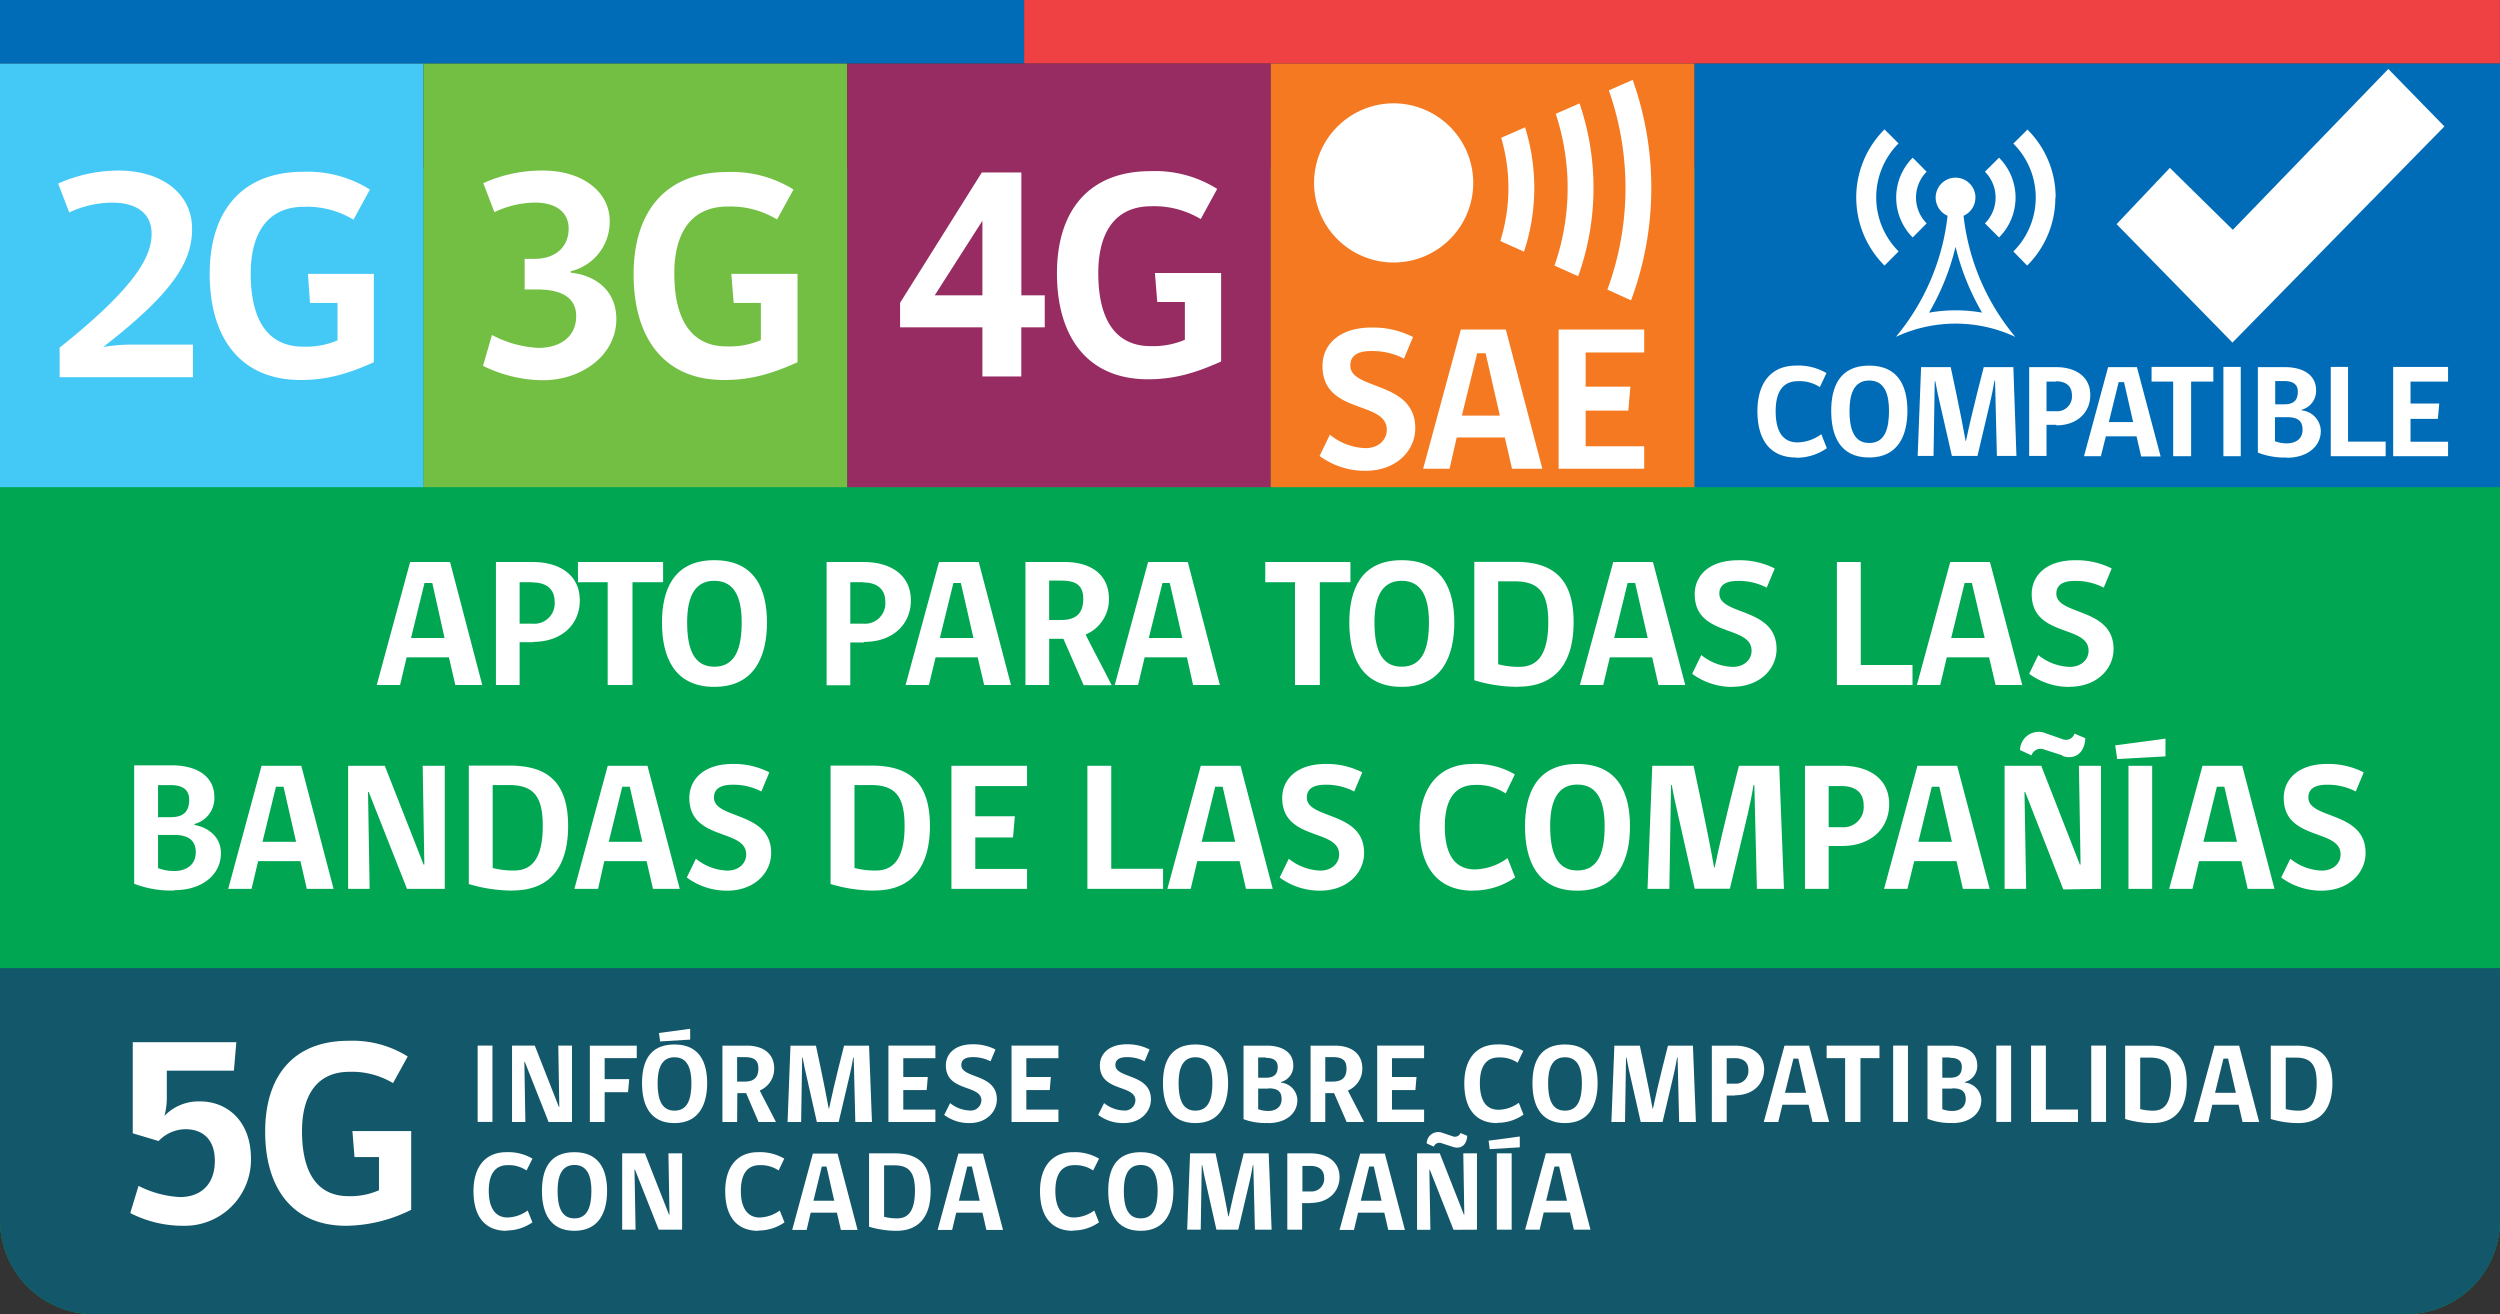
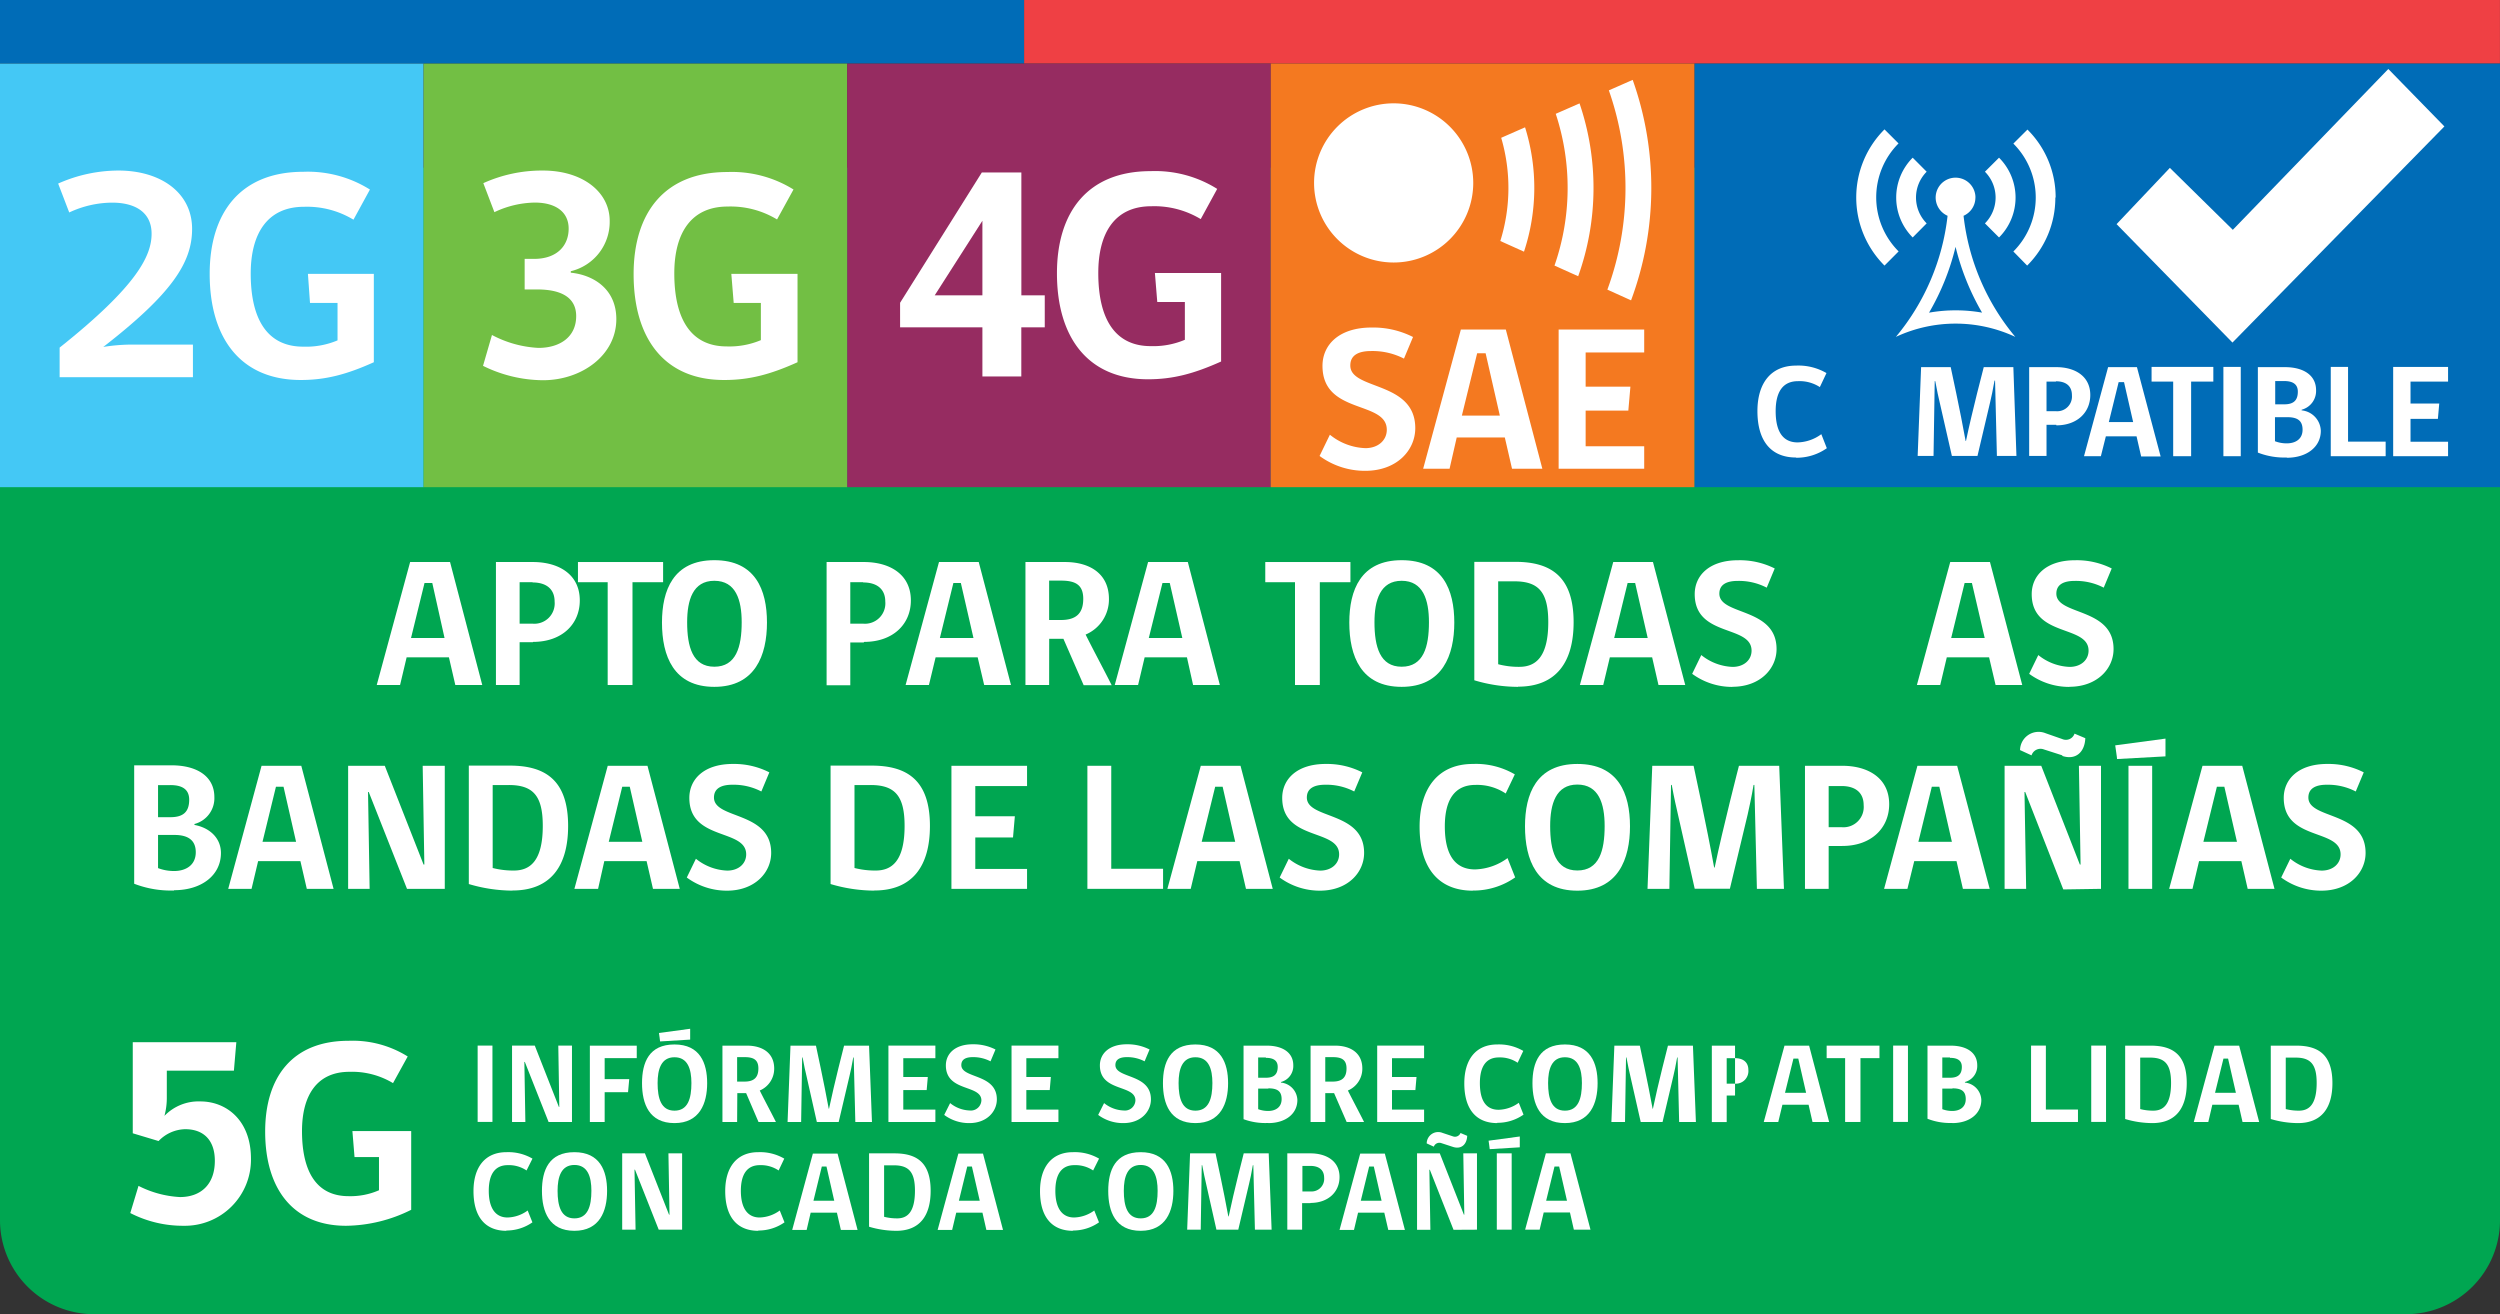
<svg xmlns="http://www.w3.org/2000/svg" viewBox="0 0 422.18 221.93">
  <rect x="0" y="0" width="422.18" height="221.93" fill="#333333" stroke="none" />
  <defs>
    <style>.cls-1{fill:#00a651;}.cls-2{fill:#13576a;}.cls-3{fill:#006cb7;}.cls-4{fill:#ef4044;}.cls-5{fill:#44c8f5;}.cls-6{fill:#72bf44;}.cls-7{fill:#962c61;}.cls-8{fill:#fff;}.cls-9{fill:#f47920;}</style>
  </defs>
  <g id="Layer_2" data-name="Layer 2">
    <g id="Layer_1-2" data-name="Layer 1">
      <path class="cls-1" d="M0,163.5V44.19A15.88,15.88,0,0,1,15.87,28.32H406.31a15.88,15.88,0,0,1,15.87,15.87V206.05a15.88,15.88,0,0,1-15.87,15.88H15.87A15.88,15.88,0,0,1,0,206.05Z" />
-       <path class="cls-2" d="M0,163.49H422.18v42.56a15.88,15.88,0,0,1-15.87,15.88H15.87A15.88,15.88,0,0,1,0,206.05" />
      <rect class="cls-3" width="172.96" height="10.74" />
      <rect class="cls-4" x="172.95" width="249.22" height="10.74" />
      <rect class="cls-5" y="10.74" width="71.53" height="71.53" />
      <rect class="cls-6" x="71.54" y="10.74" width="71.53" height="71.53" />
      <rect class="cls-7" x="143.07" y="10.74" width="71.53" height="71.53" />
      <path class="cls-8" d="M90.32,34.21a16.36,16.36,0,0,0-6.83,1.62l-1.87-4.9A24,24,0,0,1,91.68,28.8c6.73,0,11.28,3.64,11.28,8.5a8.56,8.56,0,0,1-6.57,8.5v.25c3.94.4,7.69,2.83,7.69,7.84,0,6.12-5.87,10.32-12.4,10.32a23.12,23.12,0,0,1-10.11-2.43l1.51-5.21a18.7,18.7,0,0,0,7.85,2.18c3.54,0,6.37-1.78,6.37-5.37,0-3.18-2.58-4.5-6.58-4.5H88.6V43.72h1.57c3.94,0,5.86-2.27,5.86-5.11s-2.22-4.4-5.71-4.4" />
      <path class="cls-8" d="M134.68,61.17c-4.61,2.08-8.15,3-12.34,3C112.17,64.21,107,57.13,107,46.3c0-10.37,5.21-17.25,15.83-17.25A19.71,19.71,0,0,1,134,32l-2.78,5.06a15.12,15.12,0,0,0-8.35-2.18c-6.17,0-9,4.5-9,11.28,0,8,3,12.34,8.85,12.34a13.64,13.64,0,0,0,5.77-1.06V51.16H123.9l-.4-4.91h11.18Z" />
      <path class="cls-8" d="M165.9,49.87V37.28l-8.05,12.59Zm6.57,5.41v8.3H165.9v-8.3H152V51.13l13.8-22h6.68V49.87h3.95v5.41Z" />
      <path class="cls-8" d="M206.21,61.05c-4.61,2.07-8.15,3-12.34,3-10.17,0-15.38-7.08-15.38-17.9,0-10.37,5.21-17.25,15.83-17.25a19.71,19.71,0,0,1,11.23,3L202.77,37a15.2,15.2,0,0,0-8.35-2.17c-6.17,0-8.95,4.5-8.95,11.28,0,8,3,12.34,8.85,12.34a13.64,13.64,0,0,0,5.77-1.07V51h-4.66l-.4-4.9h11.18Z" />
      <path class="cls-8" d="M11.69,35.88,9.82,31A25.11,25.11,0,0,1,20,28.8c7.08,0,12.44,3.69,12.44,9.86,0,5.62-3.33,10.88-15,19.93a30.66,30.66,0,0,1,5-.4H32.58V63.7H10.07v-5C23.17,48.28,25.6,43.17,25.6,39.47c0-3.48-2.58-5.25-6.68-5.25a17.28,17.28,0,0,0-7.23,1.66" />
      <path class="cls-8" d="M63.13,61.17c-4.61,2.08-8.15,3-12.34,3-10.17,0-15.38-7.08-15.38-17.91,0-10.37,5.21-17.25,15.83-17.25a19.71,19.71,0,0,1,11.23,3L59.69,37.1a15.12,15.12,0,0,0-8.35-2.18c-6.17,0-9,4.5-9,11.28,0,8,3,12.34,8.85,12.34A13.64,13.64,0,0,0,57,57.48V51.16H52.35L52,46.25H63.13Z" />
      <rect class="cls-3" x="286.13" y="10.74" width="136.05" height="71.53" />
      <path class="cls-8" d="M303.3,77.26c-4.24,0-6.52-2.81-6.52-7.84,0-4.69,2.26-7.68,6.52-7.68A9.42,9.42,0,0,1,308.44,63l-1.12,2.37a6.24,6.24,0,0,0-3.7-1c-2.51,0-3.76,1.76-3.76,5.07,0,3.48,1.25,5.27,3.71,5.27a7,7,0,0,0,4-1.39l.93,2.37a8.87,8.87,0,0,1-5.18,1.61" />
-       <path class="cls-8" d="M315.66,64.26c-2.64,0-3.33,2.39-3.33,5.09,0,3,.67,5.46,3.33,5.46S319,72.39,319,69.35c0-2.74-.71-5.09-3.35-5.09m0,13c-5,0-6.41-3.77-6.41-7.88,0-4,1.38-7.64,6.41-7.64s6.46,3.64,6.46,7.64-1.48,7.88-6.46,7.88" />
      <path class="cls-8" d="M337.22,77l-.31-12.73h-.09c-.27,1.6-.54,2.77-.74,3.64L333.94,77h-4.32L327.57,68c-.2-.87-.47-2-.76-3.64h-.09L326.52,77h-2.68L324.42,62h5s1.65,7.6,2.52,12.47H332c1-4.85,3-12.47,3-12.47H340L340.52,77Z" />
      <path class="cls-8" d="M347.19,64.44H345.6v5h1.59a2.49,2.49,0,0,0,2.7-2.7c0-1.55-1-2.35-2.7-2.35m.06,7.35H345.6V77h-2.93V62h4.58c3.09,0,5.74,1.47,5.74,4.71,0,2.91-2.18,5.12-5.74,5.12" />
      <path class="cls-8" d="M357.78,64.53l-1.66,6.75h4.11l-1.54-6.75Zm-3,12.51h-2.85L356,62h4.87l4,15.08h-3.29l-.78-3.4h-5.18Z" />
      <polygon class="cls-8" points="370.02 64.44 370.02 77.04 366.99 77.04 366.99 64.44 363.34 64.44 363.34 61.96 373.77 61.96 373.77 64.44 370.02 64.44" />
      <rect class="cls-8" x="375.47" y="61.96" width="2.93" height="15.08" />
      <path class="cls-8" d="M386.18,70.45h-2v4.06a5.43,5.43,0,0,0,2,.36c1.45,0,2.66-.71,2.66-2.3s-.92-2.12-2.61-2.12m-.49-6.1h-1.52v3.93h1.52c1.49,0,2.3-.58,2.3-2.14,0-1.23-.81-1.79-2.3-1.79m.44,12.91a12.24,12.24,0,0,1-4.89-.83V62h4.56c3.21,0,5.27,1.41,5.27,3.89a3.27,3.27,0,0,1-2.44,3.3v.11a3.58,3.58,0,0,1,3.24,3.45c0,2.72-2.36,4.55-5.74,4.55" />
      <polygon class="cls-8" points="393.6 77.04 393.6 61.96 396.52 61.96 396.52 74.58 402.87 74.58 402.87 77.04 393.6 77.04" />
      <polygon class="cls-8" points="404.14 77.04 404.14 61.96 413.41 61.96 413.41 64.44 407.07 64.44 407.07 68.15 411.92 68.15 411.69 70.74 407.07 70.74 407.07 74.6 413.41 74.6 413.41 77.04 404.14 77.04" />
      <path class="cls-8" d="M334.76,52.8a25.93,25.93,0,0,0-9,0,41,41,0,0,0,4.48-11.12,41.63,41.63,0,0,0,4.48,11.12m-1.12-19.44a3.36,3.36,0,1,0-4.71,3.08,38.6,38.6,0,0,1-8.73,20.45,23.82,23.82,0,0,1,20.17,0,38.53,38.53,0,0,1-8.74-20.45,3.35,3.35,0,0,0,2-3.08" />
      <path class="cls-8" d="M323,26.63,325.36,29a6.18,6.18,0,0,0,0,8.72L323,40.1a9.54,9.54,0,0,1,0-13.47" />
      <path class="cls-8" d="M320.61,42.47l-2.37,2.38a16.24,16.24,0,0,1,0-23l2.37,2.37a12.89,12.89,0,0,0,0,18.22" />
      <path class="cls-8" d="M335.2,37.72a6.18,6.18,0,0,0,0-8.72l2.38-2.37a9.52,9.52,0,0,1,0,13.47Z" />
      <path class="cls-8" d="M347.09,33.36a16.14,16.14,0,0,1-4.76,11.49L340,42.47a12.87,12.87,0,0,0,0-18.22l2.38-2.37a16.1,16.1,0,0,1,4.76,11.48" />
      <path class="cls-8" d="M377.05,38.82l26.27-27.17,9.47,9.7L377,57.85l-19.57-20,9-9.5,10.6,10.43" />
      <rect class="cls-9" x="214.6" y="10.74" width="71.53" height="71.53" />
      <path class="cls-8" d="M230.51,79.51A12.93,12.93,0,0,1,222.84,77l1.74-3.59a10.07,10.07,0,0,0,6,2.27c2.15,0,3.61-1.33,3.61-3.1,0-5-10.86-2.51-10.86-10.8,0-3.55,2.79-6.47,8.29-6.47a14.86,14.86,0,0,1,7,1.6l-1.53,3.65a11.6,11.6,0,0,0-5.54-1.28c-2.13,0-3.52.69-3.52,2.43C228,65.93,239,64.29,239,72.3c0,3.73-3.1,7.21-8.46,7.21" />
      <path class="cls-8" d="M249.45,59.66l-2.58,10.52h6.41l-2.4-10.52Zm-4.66,19.5h-4.46l6.37-23.51h7.59l6.17,23.51h-5.12l-1.22-5.29H246Z" />
      <polygon class="cls-8" points="263.21 79.16 263.21 55.65 277.66 55.65 277.66 59.52 267.77 59.52 267.77 65.3 275.33 65.3 274.98 69.34 267.77 69.34 267.77 75.36 277.66 75.36 277.66 79.16 263.21 79.16" />
      <path class="cls-8" d="M235.35,17.45a13.44,13.44,0,1,0,13.44,13.44,13.46,13.46,0,0,0-13.44-13.44" />
      <path class="cls-8" d="M275.69,13.5l-4,1.76a49.72,49.72,0,0,1-.25,33.65l4,1.81a54.46,54.46,0,0,0,.28-37.22" />
      <path class="cls-8" d="M262.72,19.22a39.91,39.91,0,0,1-.21,25.63l4,1.8a44.3,44.3,0,0,0,.23-29.19Z" />
      <path class="cls-8" d="M253.51,23.27a30,30,0,0,1-.15,17.43l4,1.8a34.26,34.26,0,0,0,.18-21Z" />
      <path class="cls-8" d="M71.69,98.45l-2.28,9.29h5.66L73,98.45Zm-4.13,17.23H63.62l5.64-20.77H76l5.44,20.77H76.89L75.81,111H68.67Z" />
      <path class="cls-8" d="M89.94,98.32H87.75v7h2.19a3.43,3.43,0,0,0,3.72-3.73c0-2.12-1.41-3.23-3.72-3.23M90,108.45H87.75v7.23h-4V94.91H90c4.25,0,7.91,2,7.91,6.49,0,4-3,7-7.91,7" />
      <polygon class="cls-8" points="106.81 98.32 106.81 115.68 102.62 115.68 102.62 98.32 97.6 98.32 97.6 94.91 111.98 94.91 111.98 98.32 106.81 98.32" />
      <path class="cls-8" d="M120.63,98.08c-3.64,0-4.59,3.29-4.59,7,0,4.12.92,7.51,4.59,7.51s4.62-3.33,4.62-7.51c0-3.79-1-7-4.62-7m0,17.91c-6.87,0-8.84-5.2-8.84-10.86,0-5.45,1.91-10.53,8.84-10.53s8.89,5,8.89,10.53-2,10.86-8.89,10.86" />
      <path class="cls-8" d="M145.77,98.32h-2.18v7h2.18a3.44,3.44,0,0,0,3.73-3.73c0-2.12-1.42-3.23-3.73-3.23m.1,10.13h-2.28v7.23h-4V94.91h6.32c4.24,0,7.91,2,7.91,6.49,0,4-3,7-7.91,7" />
      <path class="cls-8" d="M161,98.45l-2.28,9.29h5.67l-2.13-9.29Zm-4.13,17.23h-3.94l5.64-20.77h6.71l5.45,20.77h-4.53L165.1,111H158Z" />
      <path class="cls-8" d="M179.17,98.05h-2v6.65h2c2.65,0,3.76-1.21,3.76-3.58s-1.33-3.07-3.76-3.07m-2,17.63h-4V94.91h6.68c4.09,0,7.42,1.9,7.42,6.25a6.44,6.44,0,0,1-3.94,6c1.44,2.89,2.95,5.66,4.4,8.55H183l-3.42-7.84c-.92,0-1.54,0-2.4,0Z" />
      <path class="cls-8" d="M196.31,98.45,194,107.74h5.66l-2.12-9.29Zm-4.12,17.23h-3.94l5.63-20.77h6.71L206,115.68h-4.52L200.44,111H193.3Z" />
      <polygon class="cls-8" points="222.88 98.32 222.88 115.68 218.69 115.68 218.69 98.32 213.67 98.32 213.67 94.91 228.05 94.91 228.05 98.32 222.88 98.32" />
      <path class="cls-8" d="M236.7,98.08c-3.63,0-4.59,3.29-4.59,7,0,4.12.92,7.51,4.59,7.51s4.61-3.33,4.61-7.51c0-3.79-1-7-4.61-7m0,17.91c-6.87,0-8.84-5.2-8.84-10.86,0-5.45,1.91-10.53,8.84-10.53s8.89,5,8.89,10.53-2,10.86-8.89,10.86" />
      <path class="cls-8" d="M255.72,98.17H253v14a13.53,13.53,0,0,0,3.57.44c2.71,0,4.89-1.57,4.89-7.55,0-5-1.57-6.89-5.72-6.89m.61,17.82a25.7,25.7,0,0,1-7.38-1.11v-20h6.92c6,0,9.85,2.46,9.85,10.19,0,6.74-2.92,10.89-9.39,10.89" />
      <path class="cls-8" d="M274.86,98.45l-2.27,9.29h5.66l-2.12-9.29Zm-4.12,17.23H266.8l5.63-20.77h6.71l5.45,20.77h-4.52L279,111h-7.14Z" />
      <path class="cls-8" d="M292.53,116a11.4,11.4,0,0,1-6.77-2.21l1.54-3.17a8.93,8.93,0,0,0,5.29,2c1.91,0,3.2-1.17,3.2-2.74,0-4.41-9.6-2.22-9.6-9.55,0-3.14,2.46-5.72,7.33-5.72A13.12,13.12,0,0,1,299.7,96l-1.35,3.24a10.16,10.16,0,0,0-4.9-1.14c-1.87,0-3.1.61-3.1,2.15,0,3.73,9.66,2.28,9.66,9.36,0,3.29-2.74,6.37-7.48,6.37" />
-       <polygon class="cls-8" points="310.2 115.68 310.2 94.91 314.23 94.91 314.23 112.3 322.97 112.3 322.97 115.68 310.2 115.68" />
      <path class="cls-8" d="M331.77,98.45l-2.27,9.29h5.66L333,98.45Zm-4.12,17.23h-3.94l5.63-20.77h6.71l5.45,20.77H337L335.9,111h-7.14Z" />
      <path class="cls-8" d="M349.44,116a11.4,11.4,0,0,1-6.77-2.21l1.54-3.17a8.93,8.93,0,0,0,5.29,2c1.91,0,3.2-1.17,3.2-2.74,0-4.41-9.6-2.22-9.6-9.55,0-3.14,2.46-5.72,7.33-5.72A13.12,13.12,0,0,1,356.61,96l-1.35,3.24a10.16,10.16,0,0,0-4.9-1.14c-1.87,0-3.1.61-3.1,2.15,0,3.73,9.66,2.28,9.66,9.36,0,3.29-2.74,6.37-7.48,6.37" />
      <path class="cls-8" d="M29.46,141H26.69v5.6a7.54,7.54,0,0,0,2.71.49c2,0,3.66-1,3.66-3.17,0-2-1.26-2.92-3.6-2.92m-.68-8.41H26.69V138h2.09c2.06,0,3.17-.8,3.17-2.95,0-1.7-1.11-2.47-3.17-2.47m.62,17.8a17.17,17.17,0,0,1-6.74-1.14v-20h6.28c4.43,0,7.26,1.94,7.26,5.36a4.5,4.5,0,0,1-3.36,4.55v.16c2.53.46,4.47,2.18,4.47,4.74,0,3.75-3.26,6.28-7.91,6.28" />
      <path class="cls-8" d="M46.6,132.86l-2.27,9.3H50l-2.12-9.3ZM42.48,150.1H38.54l5.63-20.78h6.71l5.45,20.78H51.81l-1.08-4.68H43.59Z" />
      <polygon class="cls-8" points="68.73 150.1 62.27 133.75 62.15 133.75 62.42 150.1 58.79 150.1 58.79 129.32 64.98 129.32 71.53 146 71.66 146 71.38 129.32 75.11 129.32 75.11 150.1 68.73 150.1" />
      <path class="cls-8" d="M85.94,132.58H83.2v14a14.06,14.06,0,0,0,3.57.43c2.71,0,4.89-1.57,4.89-7.54,0-5-1.56-6.9-5.72-6.9m.61,17.83a26.11,26.11,0,0,1-7.38-1.11v-20h6.92c6,0,9.85,2.46,9.85,10.19,0,6.74-2.92,10.9-9.39,10.9" />
      <path class="cls-8" d="M105.08,132.86l-2.28,9.3h5.67l-2.12-9.3ZM101,150.1H97l5.63-20.78h6.71l5.45,20.78h-4.52l-1.08-4.68h-7.14Z" />
      <path class="cls-8" d="M122.75,150.41a11.4,11.4,0,0,1-6.77-2.22l1.54-3.17a8.93,8.93,0,0,0,5.29,2c1.91,0,3.2-1.17,3.2-2.74,0-4.4-9.6-2.22-9.6-9.54,0-3.14,2.46-5.73,7.33-5.73a13.12,13.12,0,0,1,6.18,1.42l-1.35,3.23a10.16,10.16,0,0,0-4.9-1.14c-1.87,0-3.1.62-3.1,2.16,0,3.72,9.66,2.27,9.66,9.35,0,3.3-2.74,6.38-7.48,6.38" />
      <path class="cls-8" d="M147,132.58H144.3v14a14,14,0,0,0,3.57.43c2.71,0,4.89-1.57,4.89-7.54,0-5-1.57-6.9-5.73-6.9m.62,17.83a26.13,26.13,0,0,1-7.39-1.11v-20h6.93c6,0,9.85,2.46,9.85,10.19,0,6.74-2.92,10.9-9.39,10.9" />
      <polygon class="cls-8" points="160.67 150.1 160.67 129.32 173.44 129.32 173.44 132.74 164.7 132.74 164.7 137.85 171.38 137.85 171.07 141.42 164.7 141.42 164.7 146.74 173.44 146.74 173.44 150.1 160.67 150.1" />
      <polygon class="cls-8" points="183.63 150.1 183.63 129.32 187.66 129.32 187.66 146.71 196.41 146.71 196.41 150.1 183.63 150.1" />
      <path class="cls-8" d="M205.21,132.86l-2.28,9.3h5.66l-2.12-9.3Zm-4.13,17.24h-3.94l5.64-20.78h6.71l5.44,20.78h-4.52l-1.08-4.68h-7.14Z" />
      <path class="cls-8" d="M222.88,150.41a11.43,11.43,0,0,1-6.78-2.22l1.54-3.17a9,9,0,0,0,5.3,2c1.91,0,3.2-1.17,3.2-2.74,0-4.4-9.61-2.22-9.61-9.54,0-3.14,2.47-5.73,7.33-5.73a13.16,13.16,0,0,1,6.19,1.42l-1.36,3.23a10.12,10.12,0,0,0-4.89-1.14c-1.88,0-3.11.62-3.11,2.16,0,3.72,9.67,2.27,9.67,9.35,0,3.3-2.74,6.38-7.48,6.38" />
      <path class="cls-8" d="M248.73,150.41c-5.85,0-9-3.88-9-10.81,0-6.46,3.11-10.59,9-10.59a13,13,0,0,1,7.08,1.76L254.27,134a8.7,8.7,0,0,0-5.11-1.45c-3.45,0-5.17,2.43-5.17,7,0,4.8,1.72,7.27,5.11,7.27a9.7,9.7,0,0,0,5.48-1.91l1.29,3.26a12.25,12.25,0,0,1-7.14,2.22" />
      <path class="cls-8" d="M266.37,132.49c-3.63,0-4.59,3.29-4.59,7,0,4.12.92,7.51,4.59,7.51s4.61-3.32,4.61-7.51c0-3.79-1-7-4.61-7m0,17.92c-6.87,0-8.84-5.21-8.84-10.87,0-5.45,1.91-10.53,8.84-10.53s8.89,5,8.89,10.53-2,10.87-8.89,10.87" />
      <path class="cls-8" d="M296.69,150.1l-.43-17.55h-.13c-.37,2.22-.74,3.82-1,5l-3,12.53h-5.94l-2.83-12.53c-.28-1.2-.65-2.8-1.05-5h-.12l-.28,17.55h-3.69l.8-20.78H286s2.27,10.47,3.47,17.18h.09c1.39-6.68,4.1-17.18,4.1-17.18h6.8l.8,20.78Z" />
      <path class="cls-8" d="M311,132.74h-2.19v6.95H311a3.42,3.42,0,0,0,3.72-3.72c0-2.13-1.41-3.23-3.72-3.23m.09,10.12h-2.28v7.24h-4V129.32h6.31c4.25,0,7.91,2,7.91,6.49,0,4-3,7.05-7.91,7.05" />
      <path class="cls-8" d="M326.23,132.86l-2.27,9.3h5.66l-2.12-9.3Zm-4.12,17.24h-3.94l5.63-20.78h6.71L336,150.1h-4.52l-1.08-4.68h-7.14Z" />
      <path class="cls-8" d="M348.27,127.56l-3.11-1a1.59,1.59,0,0,0-2.09,1l-1.94-.89a3.13,3.13,0,0,1,4.28-2.86l2.86,1a1.53,1.53,0,0,0,2.06-.92l1.82.77c-.09,2.34-1.6,3.75-3.88,3m.16,22.54L342,133.75h-.12l.28,16.35h-3.64V129.32h6.19L351.23,146h.12l-.28-16.68h3.73V150.1Z" />
      <path class="cls-8" d="M359.44,129.32h4V150.1h-4Zm-1.93-1.14c0-.31-.28-2-.31-2.31l8.49-1.14,0,3Z" />
      <path class="cls-8" d="M374.37,132.86l-2.28,9.3h5.67l-2.13-9.3Zm-4.12,17.24h-3.94l5.63-20.78h6.71l5.45,20.78h-4.53l-1.07-4.68h-7.14Z" />
      <path class="cls-8" d="M392,150.41a11.4,11.4,0,0,1-6.77-2.22l1.54-3.17a8.93,8.93,0,0,0,5.29,2c1.91,0,3.2-1.17,3.2-2.74,0-4.4-9.6-2.22-9.6-9.54,0-3.14,2.46-5.73,7.33-5.73a13.12,13.12,0,0,1,6.18,1.42l-1.35,3.23a10.16,10.16,0,0,0-4.9-1.14c-1.87,0-3.1.62-3.1,2.16,0,3.72,9.66,2.27,9.66,9.35,0,3.3-2.74,6.38-7.48,6.38" />
      <path class="cls-8" d="M31.05,207A19.46,19.46,0,0,1,22,204.85l1.39-4.59a17.42,17.42,0,0,0,7,1.89c3.46,0,5.89-2.07,5.89-6.12,0-3.59-2-5.34-5-5.34a6.39,6.39,0,0,0-4.5,2l-4.36-1.31V176H39.91l-.41,4.81H28.17v4.63a11.63,11.63,0,0,1-.4,3A8,8,0,0,1,33.84,186c4.36,0,8.54,3.15,8.54,9.67A11.16,11.16,0,0,1,31.05,207" />
      <path class="cls-8" d="M69.44,204.3a25.13,25.13,0,0,1-11,2.7c-9,0-13.66-6.29-13.66-15.91,0-9.22,4.63-15.33,14.07-15.33a17.54,17.54,0,0,1,10,2.65l-2.48,4.5A13.42,13.42,0,0,0,59,181c-5.49,0-8,4-8,10,0,7.15,2.65,11,7.87,11A12,12,0,0,0,64,201V195.4H59.87L59.51,191h9.93Z" />
      <rect class="cls-8" x="80.66" y="176.57" width="2.5" height="12.89" />
      <polygon class="cls-8" points="92.64 189.47 88.63 179.33 88.55 179.33 88.72 189.47 86.47 189.47 86.47 176.57 90.31 176.57 94.38 186.93 94.45 186.93 94.28 176.57 96.59 176.57 96.59 189.47 92.64 189.47" />
      <polygon class="cls-8" points="102.11 178.69 102.11 182.23 106.26 182.23 106.06 184.44 102.11 184.44 102.11 189.47 99.61 189.47 99.61 176.58 107.53 176.58 107.53 178.69 102.11 178.69" />
      <path class="cls-8" d="M111.47,175.87c0-.19-.17-1.24-.19-1.43l5.27-.71,0,1.83Zm2.43,2.67c-2.26,0-2.85,2.05-2.85,4.36,0,2.56.57,4.66,2.85,4.66s2.86-2.07,2.86-4.66c0-2.35-.61-4.36-2.86-4.36m0,11.12c-4.26,0-5.48-3.23-5.48-6.74s1.18-6.54,5.48-6.54,5.52,3.12,5.52,6.54-1.27,6.74-5.52,6.74" />
      <path class="cls-8" d="M125.74,178.52h-1.26v4.13h1.26c1.64,0,2.33-.75,2.33-2.22s-.82-1.91-2.33-1.91m-1.26,10.95H122V176.58h4.14c2.54,0,4.6,1.18,4.6,3.87a4,4,0,0,1-2.44,3.71c.89,1.79,1.83,3.51,2.73,5.31h-2.94L126,184.6c-.58,0-1,0-1.49,0Z" />
      <path class="cls-8" d="M144.44,189.47l-.27-10.89h-.08c-.23,1.38-.46,2.37-.63,3.11l-1.83,7.78h-3.69l-1.75-7.78c-.18-.74-.41-1.73-.65-3.11h-.08l-.17,10.89H133l.49-12.89h4.3s1.41,6.49,2.16,10.65H140c.86-4.14,2.54-10.65,2.54-10.65h4.22l.49,12.89Z" />
      <polygon class="cls-8" points="150.03 189.47 150.03 176.57 157.96 176.57 157.96 178.7 152.54 178.7 152.54 181.87 156.68 181.87 156.49 184.08 152.54 184.08 152.54 187.38 157.96 187.38 157.96 189.47 150.03 189.47" />
      <path class="cls-8" d="M163.65,189.66a7,7,0,0,1-4.2-1.38l1-2a5.51,5.51,0,0,0,3.28,1.25,1.79,1.79,0,0,0,2-1.7c0-2.73-6-1.38-6-5.92,0-1.95,1.53-3.56,4.54-3.56a8.19,8.19,0,0,1,3.84.88l-.84,2a6.31,6.31,0,0,0-3-.71c-1.17,0-1.93.38-1.93,1.34,0,2.31,6,1.41,6,5.8,0,2.05-1.7,4-4.64,4" />
      <polygon class="cls-8" points="170.82 189.47 170.82 176.57 178.74 176.57 178.74 178.7 173.32 178.7 173.32 181.87 177.46 181.87 177.27 184.08 173.32 184.08 173.32 187.38 178.74 187.38 178.74 189.47 170.82 189.47" />
      <path class="cls-8" d="M189.65,189.66a7,7,0,0,1-4.2-1.38l1-2a5.54,5.54,0,0,0,3.29,1.25,1.78,1.78,0,0,0,2-1.7c0-2.73-6-1.38-6-5.92,0-1.95,1.53-3.56,4.55-3.56a8.19,8.19,0,0,1,3.84.88l-.84,2a6.32,6.32,0,0,0-3-.71c-1.16,0-1.93.38-1.93,1.34,0,2.31,6,1.41,6,5.8,0,2.05-1.7,4-4.64,4" />
      <path class="cls-8" d="M201.87,178.54c-2.25,0-2.84,2.05-2.84,4.36,0,2.56.57,4.66,2.84,4.66s2.87-2.07,2.87-4.66c0-2.35-.61-4.36-2.87-4.36m0,11.12c-4.26,0-5.48-3.23-5.48-6.74s1.19-6.54,5.48-6.54,5.52,3.12,5.52,6.54-1.26,6.74-5.52,6.74" />
      <path class="cls-8" d="M214.19,183.83h-1.72v3.48a4.82,4.82,0,0,0,1.68.3c1.24,0,2.28-.61,2.28-2s-.79-1.82-2.24-1.82m-.42-5.21h-1.3V182h1.3c1.28,0,2-.5,2-1.83,0-1.05-.69-1.53-2-1.53m.38,11A10.6,10.6,0,0,1,210,189V176.58h3.9c2.75,0,4.5,1.2,4.5,3.32a2.79,2.79,0,0,1-2.08,2.82v.1a3.06,3.06,0,0,1,2.77,2.94c0,2.33-2,3.9-4.91,3.9" />
      <path class="cls-8" d="M225.06,178.52H223.8v4.13h1.26c1.64,0,2.33-.75,2.33-2.22s-.82-1.91-2.33-1.91m-1.26,10.95h-2.48V176.58h4.14c2.54,0,4.6,1.18,4.6,3.87a4,4,0,0,1-2.44,3.71c.9,1.79,1.83,3.51,2.73,5.31h-2.94l-2.12-4.87c-.57,0-.95,0-1.49,0Z" />
      <polygon class="cls-8" points="232.57 189.47 232.57 176.57 240.49 176.57 240.49 178.7 235.07 178.7 235.07 181.87 239.21 181.87 239.02 184.08 235.07 184.08 235.07 187.38 240.49 187.38 240.49 189.47 232.57 189.47" />
      <path class="cls-8" d="M252.85,189.66c-3.63,0-5.57-2.41-5.57-6.71,0-4,1.92-6.57,5.57-6.57a8.12,8.12,0,0,1,4.39,1.09l-.95,2a5.36,5.36,0,0,0-3.17-.9c-2.14,0-3.21,1.51-3.21,4.33,0,3,1.07,4.51,3.17,4.51a6,6,0,0,0,3.4-1.18l.8,2a7.61,7.61,0,0,1-4.43,1.38" />
      <path class="cls-8" d="M264.27,178.54c-2.25,0-2.84,2.05-2.84,4.36,0,2.56.57,4.66,2.84,4.66s2.87-2.07,2.87-4.66c0-2.35-.61-4.36-2.87-4.36m0,11.12c-4.26,0-5.48-3.23-5.48-6.74s1.19-6.54,5.48-6.54,5.52,3.12,5.52,6.54-1.26,6.74-5.52,6.74" />
      <path class="cls-8" d="M283.56,189.47l-.26-10.89h-.08c-.23,1.38-.46,2.37-.63,3.11l-1.83,7.78h-3.69l-1.76-7.78c-.17-.74-.4-1.73-.65-3.11h-.07l-.17,10.89h-2.3l.5-12.89h4.3s1.41,6.49,2.16,10.65h.05c.86-4.14,2.54-10.65,2.54-10.65h4.22l.5,12.89Z" />
-       <path class="cls-8" d="M292.94,178.7h-1.35V183h1.35a2.13,2.13,0,0,0,2.31-2.31c0-1.32-.88-2-2.31-2M293,185h-1.41v4.49h-2.51V176.58H293c2.63,0,4.91,1.26,4.91,4,0,2.49-1.87,4.38-4.91,4.38" />
+       <path class="cls-8" d="M292.94,178.7h-1.35V183h1.35a2.13,2.13,0,0,0,2.31-2.31c0-1.32-.88-2-2.31-2M293,185h-1.41v4.49h-2.51V176.58H293" />
      <path class="cls-8" d="M302.86,178.77l-1.42,5.77H305l-1.32-5.77Zm-2.56,10.7h-2.45l3.5-12.89h4.16l3.38,12.89h-2.81l-.66-2.91H301Z" />
      <polygon class="cls-8" points="314.18 178.69 314.18 189.47 311.59 189.47 311.59 178.69 308.47 178.69 308.47 176.58 317.39 176.58 317.39 178.69 314.18 178.69" />
      <rect class="cls-8" x="319.7" y="176.57" width="2.5" height="12.89" />
      <path class="cls-8" d="M329.71,183.83H328v3.48a4.82,4.82,0,0,0,1.68.3c1.24,0,2.28-.61,2.28-2s-.79-1.82-2.24-1.82m-.42-5.21H328V182h1.3c1.28,0,2-.5,2-1.83,0-1.05-.69-1.53-2-1.53m.38,11a10.57,10.57,0,0,1-4.18-.71V176.58h3.9c2.75,0,4.5,1.2,4.5,3.32a2.79,2.79,0,0,1-2.08,2.82v.1a3.06,3.06,0,0,1,2.77,2.94c0,2.33-2,3.9-4.91,3.9" />
-       <rect class="cls-8" x="337.12" y="176.57" width="2.5" height="12.89" />
      <polygon class="cls-8" points="342.99 189.47 342.99 176.57 345.49 176.57 345.49 187.37 350.91 187.37 350.91 189.47 342.99 189.47" />
      <rect class="cls-8" x="353.15" y="176.57" width="2.5" height="12.89" />
      <path class="cls-8" d="M363.12,178.6h-1.7v8.69a8.71,8.71,0,0,0,2.21.27c1.68,0,3-1,3-4.68,0-3.12-1-4.28-3.55-4.28m.38,11.06a16.2,16.2,0,0,1-4.58-.69V176.58h4.29c3.75,0,6.11,1.52,6.11,6.32,0,4.18-1.81,6.76-5.82,6.76" />
      <path class="cls-8" d="M375.48,178.77l-1.42,5.77h3.52l-1.32-5.77Zm-2.56,10.7h-2.45l3.5-12.89h4.16l3.38,12.89H378.7l-.66-2.91H373.6Z" />
      <path class="cls-8" d="M387.68,178.6H386v8.69a8.74,8.74,0,0,0,2.22.27c1.68,0,3-1,3-4.68,0-3.12-1-4.28-3.55-4.28m.38,11.06a16.2,16.2,0,0,1-4.58-.69V176.58h4.3c3.74,0,6.11,1.52,6.11,6.32,0,4.18-1.82,6.76-5.83,6.76" />
      <path class="cls-8" d="M85.53,207.85c-3.63,0-5.57-2.41-5.57-6.71,0-4,1.92-6.57,5.57-6.57a8.12,8.12,0,0,1,4.39,1.09l-1,2a5.36,5.36,0,0,0-3.17-.9c-2.14,0-3.21,1.51-3.21,4.34s1.07,4.5,3.17,4.5a6,6,0,0,0,3.4-1.18l.8,2a7.61,7.61,0,0,1-4.43,1.38" />
      <path class="cls-8" d="M97,196.73c-2.25,0-2.84,2.05-2.84,4.36,0,2.56.57,4.66,2.84,4.66s2.87-2.07,2.87-4.66c0-2.35-.61-4.36-2.87-4.36m0,11.12c-4.25,0-5.48-3.23-5.48-6.74s1.19-6.54,5.48-6.54,5.52,3.12,5.52,6.54-1.26,6.74-5.52,6.74" />
      <polygon class="cls-8" points="111.24 207.66 107.23 197.52 107.15 197.52 107.33 207.66 105.07 207.66 105.07 194.77 108.91 194.77 112.98 205.12 113.06 205.12 112.88 194.77 115.19 194.77 115.19 207.66 111.24 207.66" />
      <path class="cls-8" d="M128.05,207.85c-3.63,0-5.58-2.41-5.58-6.71,0-4,1.93-6.57,5.58-6.57a8.12,8.12,0,0,1,4.39,1.09l-.95,2a5.38,5.38,0,0,0-3.17-.9c-2.14,0-3.21,1.51-3.21,4.34s1.07,4.5,3.17,4.5a6,6,0,0,0,3.4-1.18l.8,2a7.61,7.61,0,0,1-4.43,1.38" />
      <path class="cls-8" d="M138.78,197l-1.41,5.77h3.51L139.57,197Zm-2.56,10.7h-2.44l3.49-12.89h4.17l3.38,12.89H142l-.67-2.91h-4.43Z" />
      <path class="cls-8" d="M151,196.79h-1.7v8.69a8.71,8.71,0,0,0,2.21.27c1.68,0,3-1,3-4.68,0-3.11-1-4.28-3.55-4.28m.38,11.06a16.2,16.2,0,0,1-4.58-.69V194.77h4.29c3.75,0,6.11,1.52,6.11,6.32,0,4.18-1.81,6.76-5.82,6.76" />
      <path class="cls-8" d="M163.34,197l-1.41,5.77h3.52L164.13,197Zm-2.55,10.7h-2.45l3.5-12.89H166l3.38,12.89h-2.81l-.66-2.91h-4.43Z" />
      <path class="cls-8" d="M181.2,207.85c-3.62,0-5.57-2.41-5.57-6.71,0-4,1.93-6.57,5.57-6.57a8.16,8.16,0,0,1,4.4,1.09l-1,2a5.36,5.36,0,0,0-3.17-.9c-2.14,0-3.21,1.51-3.21,4.34s1.07,4.5,3.17,4.5a6,6,0,0,0,3.4-1.18l.8,2a7.59,7.59,0,0,1-4.43,1.38" />
      <path class="cls-8" d="M192.63,196.73c-2.26,0-2.85,2.05-2.85,4.36,0,2.56.57,4.66,2.85,4.66s2.86-2.07,2.86-4.66c0-2.35-.61-4.36-2.86-4.36m0,11.12c-4.26,0-5.48-3.23-5.48-6.74s1.18-6.54,5.48-6.54,5.52,3.12,5.52,6.54-1.27,6.74-5.52,6.74" />
      <path class="cls-8" d="M211.92,207.66l-.27-10.89h-.08c-.23,1.38-.45,2.37-.63,3.11l-1.83,7.78h-3.69l-1.75-7.78c-.17-.74-.4-1.73-.65-3.11h-.08l-.17,10.89h-2.29l.49-12.89h4.3s1.41,6.49,2.16,10.65h.06c.86-4.14,2.54-10.65,2.54-10.65h4.22l.49,12.89Z" />
      <path class="cls-8" d="M221.3,196.89h-1.36v4.31h1.36a2.13,2.13,0,0,0,2.31-2.31c0-1.32-.88-2-2.31-2m0,6.28h-1.41v4.49h-2.5V194.77h3.91c2.64,0,4.91,1.26,4.91,4,0,2.48-1.87,4.37-4.91,4.37" />
      <path class="cls-8" d="M231.21,197l-1.41,5.77h3.51L232,197Zm-2.56,10.7h-2.44l3.49-12.89h4.16l3.39,12.89h-2.81l-.67-2.91h-4.43Z" />
      <path class="cls-8" d="M245.36,193.68l-1.93-.63a1,1,0,0,0-1.3.59l-1.2-.55a1.94,1.94,0,0,1,2.66-1.78l1.77.59a1,1,0,0,0,1.28-.57l1.13.48c-.06,1.45-1,2.33-2.41,1.87m.1,14-4-10.14h-.08l.17,10.14h-2.25V194.77h3.84l4.07,10.35h.07l-.17-10.35h2.31v12.89Z" />
      <path class="cls-8" d="M252.77,194.77h2.51v12.89h-2.51Zm-1.2-.71c0-.19-.17-1.24-.19-1.43l5.27-.71,0,1.83Z" />
      <path class="cls-8" d="M262.51,197l-1.41,5.77h3.52L263.3,197ZM260,207.66h-2.45l3.5-12.89h4.16l3.38,12.89h-2.81l-.66-2.91h-4.43Z" />
    </g>
  </g>
</svg>